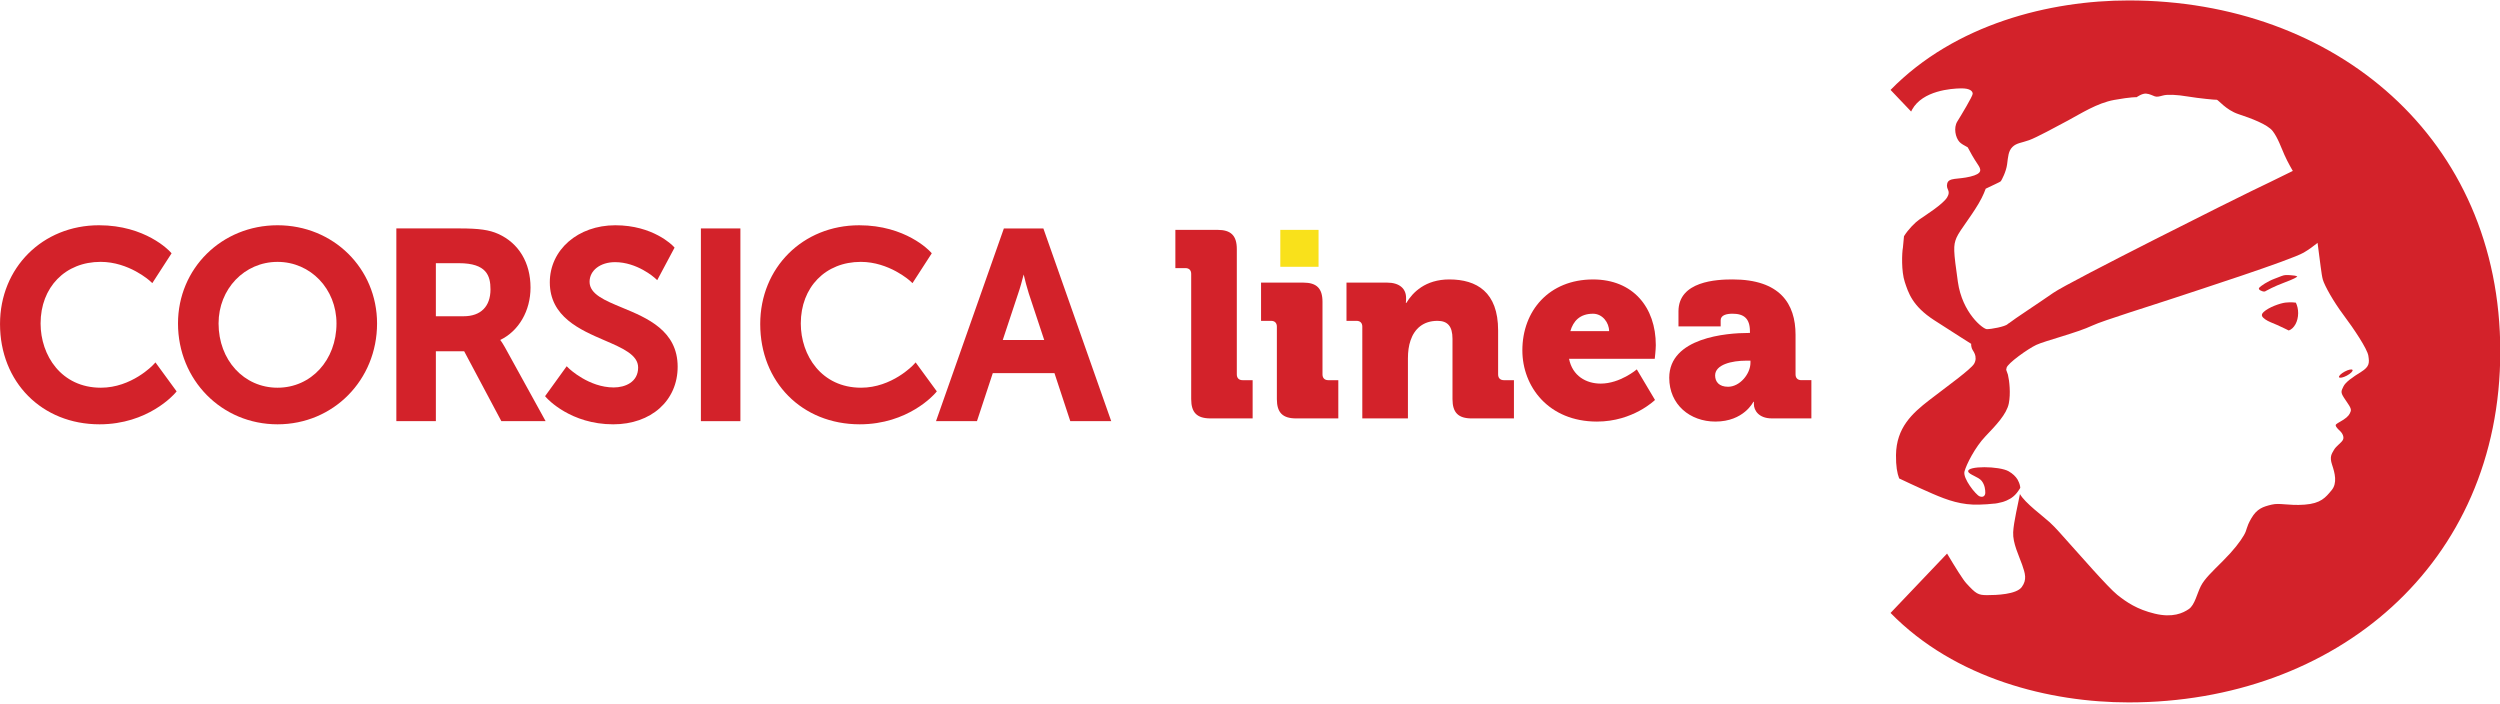
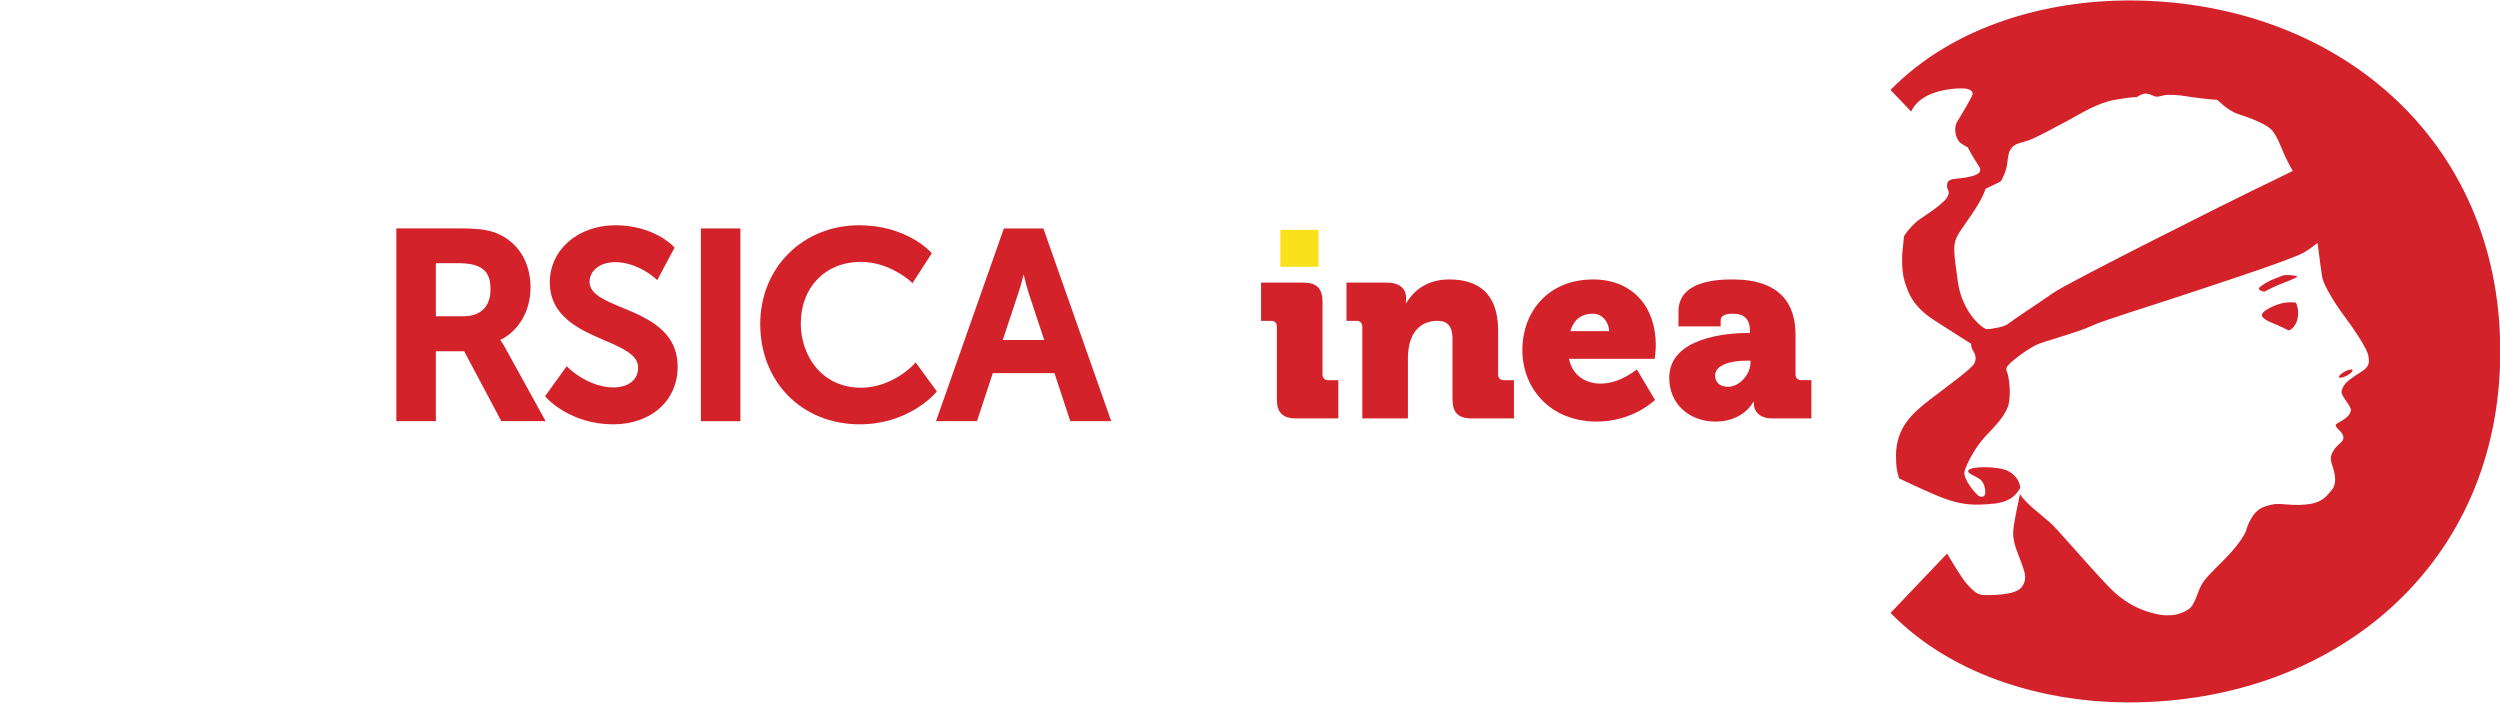
<svg xmlns="http://www.w3.org/2000/svg" viewBox="0 0 700 197" height="197" width="700" xml:space="preserve" version="1.1" id="svg2">
  <defs id="defs6">
    <clipPath id="clipPath424" clipPathUnits="userSpaceOnUse">
      <path id="path426" d="m 14.173,823.087 171.639,0 0,-48.189 -171.639,0 0,48.189 z" />
    </clipPath>
    <clipPath id="clipPath430" clipPathUnits="userSpaceOnUse">
      <path id="path432" d="m 0,0 595.276,0 0,841.89 L 0,841.89 0,0 Z" />
    </clipPath>
  </defs>
  <g transform="matrix(1.25,0,0,-1.25,0,197)" id="g10">
    <g transform="matrix(3.263,0,0,3.263,-46.242,-2528.23)" id="g5121">
-       <path d="m 24.687,798.07 c -0.014,-0.016 -1.477,-1.569 -3.591,-1.569 -2.717,0 -4.138,2.218 -4.138,4.41 0,2.49 1.694,4.229 4.12,4.229 1.944,0 3.37,-1.295 3.384,-1.308 l 0.165,-0.152 1.323,2.048 -0.099,0.108 c -0.068,0.074 -1.704,1.817 -4.882,1.817 -3.874,0 -6.796,-2.914 -6.796,-6.778 0,-3.991 2.873,-6.887 6.832,-6.887 3.326,0 5.12,2.06 5.195,2.148 l 0.096,0.113 -1.453,1.989" style="fill:#d3222a;fill-opacity:1;fill-rule:nonzero;stroke:none" id="path388" />
-       <path d="m 37.271,800.911 c 0,-2.514 -1.74,-4.41 -4.047,-4.41 -2.308,0 -4.048,1.896 -4.048,4.41 0,2.371 1.778,4.228 4.048,4.228 2.269,0 4.047,-1.857 4.047,-4.228 m -4.047,6.742 c -3.832,0 -6.833,-2.962 -6.833,-6.742 0,-3.882 3.001,-6.923 6.833,-6.923 3.831,0 6.832,3.041 6.832,6.923 0,3.78 -3.001,6.742 -6.832,6.742" style="fill:#d3222a;fill-opacity:1;fill-rule:nonzero;stroke:none" id="path390" />
      <path d="m 47.843,803.246 c 0,-1.169 -0.67,-1.839 -1.839,-1.839 l -1.911,0 0,3.642 1.585,0 c 1.903,0 2.165,-0.867 2.165,-1.803 m 0.669,-3.467 c 1.271,0.613 2.079,1.998 2.079,3.594 0,1.708 -0.806,3.05 -2.211,3.684 -0.619,0.279 -1.316,0.379 -2.666,0.379 l -4.334,0 0,-13.231 2.713,0 0,4.797 1.943,0 2.552,-4.797 3.039,0 -2.798,5.078 c -0.125,0.225 -0.235,0.387 -0.317,0.496" style="fill:#d3222a;fill-opacity:1;fill-rule:nonzero;stroke:none" id="path392" />
      <path d="m 56.894,801.993 c -1.207,0.499 -2.249,0.93 -2.249,1.778 0,0.782 0.736,1.35 1.749,1.35 1.516,0 2.704,-1.063 2.715,-1.073 l 0.18,-0.163 1.191,2.234 -0.093,0.099 c -0.056,0.058 -1.389,1.435 -3.975,1.435 -2.564,0 -4.497,-1.685 -4.497,-3.918 0,-2.363 2.081,-3.26 3.753,-3.98 1.24,-0.535 2.311,-0.996 2.311,-1.868 0,-1.009 -0.903,-1.368 -1.676,-1.368 -1.709,0 -3.059,1.291 -3.072,1.304 l -0.157,0.152 -1.484,-2.056 0.102,-0.113 c 0.066,-0.074 1.664,-1.818 4.575,-1.818 2.605,0 4.425,1.626 4.425,3.953 0,2.482 -2.106,3.352 -3.798,4.052" style="fill:#d3222a;fill-opacity:1;fill-rule:nonzero;stroke:none" id="path394" />
      <path d="m 62.287,794.205 2.712,0 0,13.23 -2.712,0 0,-13.23 z" style="fill:#d3222a;fill-opacity:1;fill-rule:nonzero;stroke:none" id="path396" />
      <path d="m 77.029,798.238 -0.156,-0.169 c -0.014,-0.016 -1.471,-1.568 -3.59,-1.568 -2.717,0 -4.138,2.218 -4.138,4.409 0,2.49 1.694,4.229 4.119,4.229 1.944,0 3.371,-1.295 3.385,-1.308 l 0.164,-0.152 1.323,2.049 -0.098,0.107 c -0.068,0.075 -1.704,1.817 -4.882,1.817 -3.874,0 -6.796,-2.914 -6.796,-6.778 0,-3.99 2.873,-6.886 6.832,-6.886 3.326,0 5.12,2.06 5.194,2.147 l 0.097,0.114" style="fill:#d3222a;fill-opacity:1;fill-rule:nonzero;stroke:none" id="path398" />
      <path d="m 84.445,804.274 c 0.098,-0.414 0.229,-0.927 0.352,-1.304 l 1.058,-3.192 -2.845,0 1.057,3.189 c 0.133,0.377 0.273,0.892 0.378,1.307 m 1.352,3.161 -2.711,0 -4.659,-13.23 2.811,0 1.086,3.295 4.235,0 1.086,-3.295 2.81,0" style="fill:#d3222a;fill-opacity:1;fill-rule:nonzero;stroke:none" id="path400" />
-       <path d="m 95.945,804.314 c 0,0.254 -0.145,0.398 -0.399,0.398 l -0.687,0 0,2.625 2.896,0 c 0.923,0 1.322,-0.398 1.322,-1.321 l 0,-8.599 c 0,-0.254 0.145,-0.399 0.398,-0.399 l 0.688,0 0,-2.624 -2.897,0 c -0.923,0 -1.321,0.398 -1.321,1.321" style="fill:#d3222a;fill-opacity:1;fill-rule:nonzero;stroke:none" id="path402" />
      <path d="m 101.827,800.693 c 0,0.253 -0.144,0.398 -0.398,0.398 l -0.688,0 0,2.625 2.897,0 c 0.923,0 1.321,-0.398 1.321,-1.321 l 0,-4.979 c 0,-0.253 0.145,-0.398 0.398,-0.398 l 0.688,0 0,-2.625 -2.896,0 c -0.923,0 -1.322,0.398 -1.322,1.322" style="fill:#d3222a;fill-opacity:1;fill-rule:nonzero;stroke:none" id="path404" />
      <path d="m 102.063,804.802 2.625,0 0,2.534 -2.625,0 0,-2.534 z" style="fill:#f9e11b;fill-opacity:1;fill-rule:nonzero;stroke:none" id="path406" />
      <path d="m 107.692,800.693 c 0,0.253 -0.145,0.398 -0.398,0.398 l -0.688,0 0,2.625 2.788,0 c 0.851,0 1.303,-0.416 1.303,-1.05 l 0,-0.126 c 0,-0.091 -0.018,-0.218 -0.018,-0.218 l 0.036,0 c 0.435,0.724 1.304,1.612 2.951,1.612 1.883,0 3.349,-0.869 3.349,-3.495 l 0,-3.023 c 0,-0.253 0.145,-0.398 0.399,-0.398 l 0.687,0 0,-2.625 -2.896,0 c -0.923,0 -1.322,0.398 -1.322,1.322 l 0,4.145 c 0,0.869 -0.343,1.231 -1.031,1.231 -0.978,0 -1.576,-0.543 -1.847,-1.339 -0.126,-0.363 -0.181,-0.779 -0.181,-1.231 l 0,-4.128 -3.132,0" style="fill:#d3222a;fill-opacity:1;fill-rule:nonzero;stroke:none" id="path408" />
      <path d="m 124.635,800.385 c 0,0.58 -0.453,1.195 -1.104,1.195 -0.905,0 -1.358,-0.507 -1.557,-1.195 l 2.661,0 z m -1.104,3.548 c 2.752,0 4.309,-1.919 4.309,-4.507 0,-0.308 -0.073,-0.942 -0.073,-0.942 l -5.883,0 c 0.235,-1.176 1.176,-1.701 2.172,-1.701 1.339,0 2.48,0.977 2.48,0.977 l 1.249,-2.1 c 0,0 -1.502,-1.484 -3.983,-1.484 -3.331,0 -5.123,2.407 -5.123,4.888 0,2.733 1.847,4.869 4.852,4.869" style="fill:#d3222a;fill-opacity:1;fill-rule:nonzero;stroke:none" id="path410" />
      <path d="m 132.799,796.566 c 0.814,0 1.539,0.887 1.539,1.647 l 0,0.145 -0.29,0 c -0.996,0 -2.136,-0.271 -2.136,-1.014 0,-0.434 0.271,-0.778 0.887,-0.778 m 1.376,3.693 0.127,0 0,0.109 c 0,0.887 -0.417,1.213 -1.195,1.213 -0.399,0 -0.815,-0.091 -0.815,-0.453 l 0,-0.416 -2.896,0 0,1.031 c 0,2.083 2.643,2.191 3.711,2.191 3.258,0 4.326,-1.666 4.326,-3.802 l 0,-2.715 c 0,-0.254 0.145,-0.398 0.399,-0.398 l 0.688,0 0,-2.625 -2.716,0 c -0.905,0 -1.231,0.561 -1.231,0.977 l 0,0.163 -0.036,0 c 0,0 -0.652,-1.358 -2.607,-1.358 -1.738,0 -3.168,1.159 -3.168,3.005 0,2.77 3.965,3.078 5.413,3.078" style="fill:#d3222a;fill-opacity:1;fill-rule:nonzero;stroke:none" id="path412" />
    </g>
    <g transform="matrix(3.263,0,0,3.263,-46.242,-2528.23)" id="g5112">
      <path d="m 175.669,797.719 c 0.041,-0.076 -0.133,-0.25 -0.388,-0.387 -0.256,-0.137 -0.496,-0.187 -0.537,-0.111 -0.041,0.076 0.133,0.25 0.388,0.387 0.256,0.138 0.496,0.187 0.537,0.111" style="fill:#d3222a;fill-opacity:1;fill-rule:nonzero;stroke:none" id="path414" />
      <path d="m 169.259,803.357 c 0.104,0.131 0.588,0.449 1.041,0.619 0.452,0.17 0.599,0.251 0.785,0.259 0.186,0.008 0.543,-0.026 0.631,-0.042 0.064,-0.012 0.162,-0.051 0.162,-0.051 -0.035,-0.058 -0.224,-0.174 -0.917,-0.433 -0.692,-0.259 -1.148,-0.515 -1.211,-0.549 -0.1,-0.055 -0.085,-0.062 -0.174,-0.058 -0.089,0.003 -0.422,0.123 -0.317,0.255" style="fill:#d3222a;fill-opacity:1;fill-rule:nonzero;stroke:none" id="path416" />
      <path d="m 171.778,802.34 c 0.1,-0.202 0.158,-0.449 0.158,-0.716 0,-0.577 -0.274,-1.062 -0.643,-1.195 0,0 -0.559,0.273 -0.8,0.379 -0.277,0.121 -0.623,0.244 -0.805,0.379 -0.182,0.135 -0.373,0.28 -0.119,0.514 0.355,0.329 1.134,0.6 1.493,0.643 0.387,0.046 0.716,-0.004 0.716,-0.004" style="fill:#d3222a;fill-opacity:1;fill-rule:nonzero;stroke:none" id="path418" />
      <g id="g420" style="fill:#d3222a;fill-opacity:1">
        <g id="g422" clip-path="url(#clipPath424)" style="fill:#d3222a;fill-opacity:1">
          <g id="g428" clip-path="url(#clipPath430)" style="fill:#d3222a;fill-opacity:1">
            <path d="m 171.572,811.384 c -0.822,-0.404 -2.383,-1.172 -2.838,-1.382 -0.627,-0.29 -12.524,-6.233 -13.604,-6.988 -1.006,-0.703 -2.689,-1.798 -3.048,-2.087 l 0.002,0.011 c -0.031,-0.025 -0.071,-0.055 -0.083,-0.068 -0.163,-0.174 -1.173,-0.36 -1.44,-0.348 -0.267,0.011 -1.683,1.115 -1.985,3.25 -0.302,2.136 -0.325,2.484 -0.093,3.029 0.233,0.546 1.208,1.695 1.73,2.728 0.109,0.215 0.198,0.427 0.275,0.635 0.416,0.212 0.999,0.45 1.046,0.524 0.058,0.094 0.352,0.623 0.423,1.152 0.07,0.528 0.082,0.904 0.364,1.186 0.282,0.282 0.634,0.282 1.151,0.47 0.517,0.188 1.809,0.893 2.667,1.351 0.857,0.458 1.997,1.198 3.172,1.41 1.175,0.211 1.539,0.188 1.539,0.188 0,0 0.376,0.27 0.646,0.246 0.27,-0.023 0.446,-0.141 0.599,-0.188 0.153,-0.046 0.262,-0.023 0.566,0.059 0.303,0.083 0.926,0.059 1.701,-0.07 0.776,-0.129 1.892,-0.235 1.986,-0.224 0.094,0.012 0.634,-0.704 1.491,-0.986 0.858,-0.282 1.998,-0.705 2.35,-1.163 0.353,-0.458 0.587,-1.14 0.811,-1.645 0.223,-0.505 0.564,-1.081 0.564,-1.081 0,0 0.006,-0.007 0.008,-0.009 m -18.899,-21.186 c -0.129,0.209 -0.325,0.402 -0.612,0.566 -0.643,0.366 -2.861,0.383 -2.775,-0.012 0.048,-0.22 0.703,-0.362 0.927,-0.651 0.222,-0.289 0.246,-0.614 0.246,-0.812 0,-0.197 -0.143,-0.347 -0.396,-0.243 -0.254,0.105 -1.16,1.23 -1.032,1.706 0.128,0.476 0.72,1.66 1.44,2.414 0.719,0.755 1.45,1.51 1.602,2.253 0.136,0.673 0.043,1.554 -0.061,1.98 l -0.104,0.291 c 0,0 0.001,0.008 0.001,0.009 -0.029,0.046 -0.012,-0.033 0.008,0.147 0.001,0.005 0.001,0.014 0.002,0.019 0.068,0.307 1.455,1.299 2.038,1.574 0.593,0.279 2.807,0.833 3.866,1.335 0.698,0.33 4.063,1.369 5.56,1.869 1.497,0.499 8.043,2.611 8.937,3.134 0.332,0.194 0.658,0.43 0.95,0.666 0.177,-1.297 0.261,-2.169 0.361,-2.522 0.118,-0.41 0.717,-1.491 1.422,-2.431 0.705,-0.94 1.633,-2.326 1.703,-2.796 0.071,-0.47 0.094,-0.74 -0.493,-1.104 -0.588,-0.365 -1.081,-0.705 -1.222,-1.011 -0.141,-0.305 -0.212,-0.376 0.047,-0.775 0.258,-0.4 0.529,-0.705 0.458,-0.916 -0.07,-0.212 -0.176,-0.376 -0.505,-0.588 -0.329,-0.211 -0.54,-0.282 -0.529,-0.387 0.012,-0.106 0.177,-0.271 0.306,-0.388 0.129,-0.118 0.305,-0.399 0.188,-0.611 -0.118,-0.212 -0.458,-0.411 -0.611,-0.681 -0.153,-0.271 -0.317,-0.458 -0.129,-1.022 0.188,-0.564 0.376,-1.257 -0.036,-1.751 -0.411,-0.493 -0.728,-0.904 -1.856,-0.987 -1.127,-0.082 -1.691,0.141 -2.267,0 -0.576,-0.141 -0.998,-0.27 -1.386,-0.939 -0.388,-0.67 -0.259,-0.74 -0.517,-1.175 -0.259,-0.435 -0.67,-0.987 -1.434,-1.751 -0.763,-0.763 -1.256,-1.222 -1.515,-1.727 -0.258,-0.505 -0.411,-1.292 -0.822,-1.574 -0.411,-0.282 -1.116,-0.611 -2.338,-0.317 -1.222,0.294 -1.938,0.787 -2.573,1.292 -0.634,0.506 -2.678,2.855 -3.242,3.477 -0.564,0.623 -0.928,1.07 -1.398,1.504 -0.44,0.407 -1.7,1.323 -2.045,1.941 -0.109,-0.606 -0.432,-1.919 -0.464,-2.625 -0.036,-0.754 0.405,-1.624 0.615,-2.228 0.208,-0.603 0.347,-1.022 -0.024,-1.532 -0.371,-0.511 -1.753,-0.557 -2.379,-0.557 -0.627,0 -0.766,0.093 -1.428,0.812 -0.233,0.254 -0.745,1.077 -1.322,2.042 l -3.88,-4.076 c 4.44,-4.536 10.96,-6.142 16.345,-6.142 14.174,0 25.512,9.449 25.512,24.095 0,14.645 -11.338,24.094 -25.512,24.094 -5.385,0 -11.905,-1.606 -16.345,-6.142 l 1.413,-1.484 c 0.025,0.047 0.041,0.088 0.07,0.138 0.731,1.301 2.681,1.44 3.343,1.451 0.661,0.012 0.813,-0.209 0.813,-0.371 0,-0.163 -0.79,-1.474 -1.057,-1.904 -0.266,-0.429 -0.127,-1.102 0.151,-1.404 0.111,-0.121 0.321,-0.235 0.565,-0.368 0.156,-0.306 0.423,-0.778 0.693,-1.176 0.241,-0.355 0.337,-0.626 -0.522,-0.835 -0.859,-0.21 -1.474,-0.047 -1.579,-0.476 -0.104,-0.429 0.279,-0.464 0,-0.94 -0.278,-0.476 -1.52,-1.254 -1.903,-1.521 -0.3,-0.209 -0.763,-0.672 -1.064,-1.154 l -0.074,-0.784 c -0.069,-0.349 -0.116,-1.625 0.128,-2.357 0.244,-0.731 0.511,-1.648 2.019,-2.623 1.509,-0.975 2.542,-1.625 2.542,-1.625 0,0 -0.034,-0.22 0.117,-0.452 0.099,-0.154 0.194,-0.333 0.183,-0.546 l 0.004,-0.002 c -0.004,-0.112 -0.027,-0.232 -0.104,-0.366 -0.221,-0.383 -1.904,-1.59 -3.076,-2.495 -1.173,-0.906 -2.264,-1.893 -2.287,-3.773 -0.009,-0.755 0.079,-1.246 0.217,-1.604 0.03,-0.014 1.293,-0.619 2.302,-1.054 1.021,-0.441 1.993,-0.789 3.214,-0.743 0.348,0.013 0.701,0.028 1.04,0.072 l -0.006,-0.006 c 0.06,0.008 0.119,0.018 0.177,0.028 0.007,10e-4 0.013,0.002 0.019,0.003 0.113,0.02 0.223,0.045 0.33,0.076 0.037,0.01 0.072,0.022 0.107,0.033 0.065,0.022 0.128,0.046 0.19,0.073 0.082,0.035 0.16,0.076 0.237,0.121 0.029,0.018 0.059,0.035 0.088,0.054 0.183,0.122 0.345,0.283 0.482,0.488 0.003,0.004 0.007,0.008 0.01,0.013 0,10e-4 0,10e-4 -0.001,0.002 0.043,0.065 0.09,0.122 0.127,0.197 -0.012,0.172 -0.069,0.337 -0.154,0.496" style="fill:#d3222a;fill-opacity:1;fill-rule:nonzero;stroke:none" id="path434" />
          </g>
        </g>
      </g>
    </g>
  </g>
</svg>